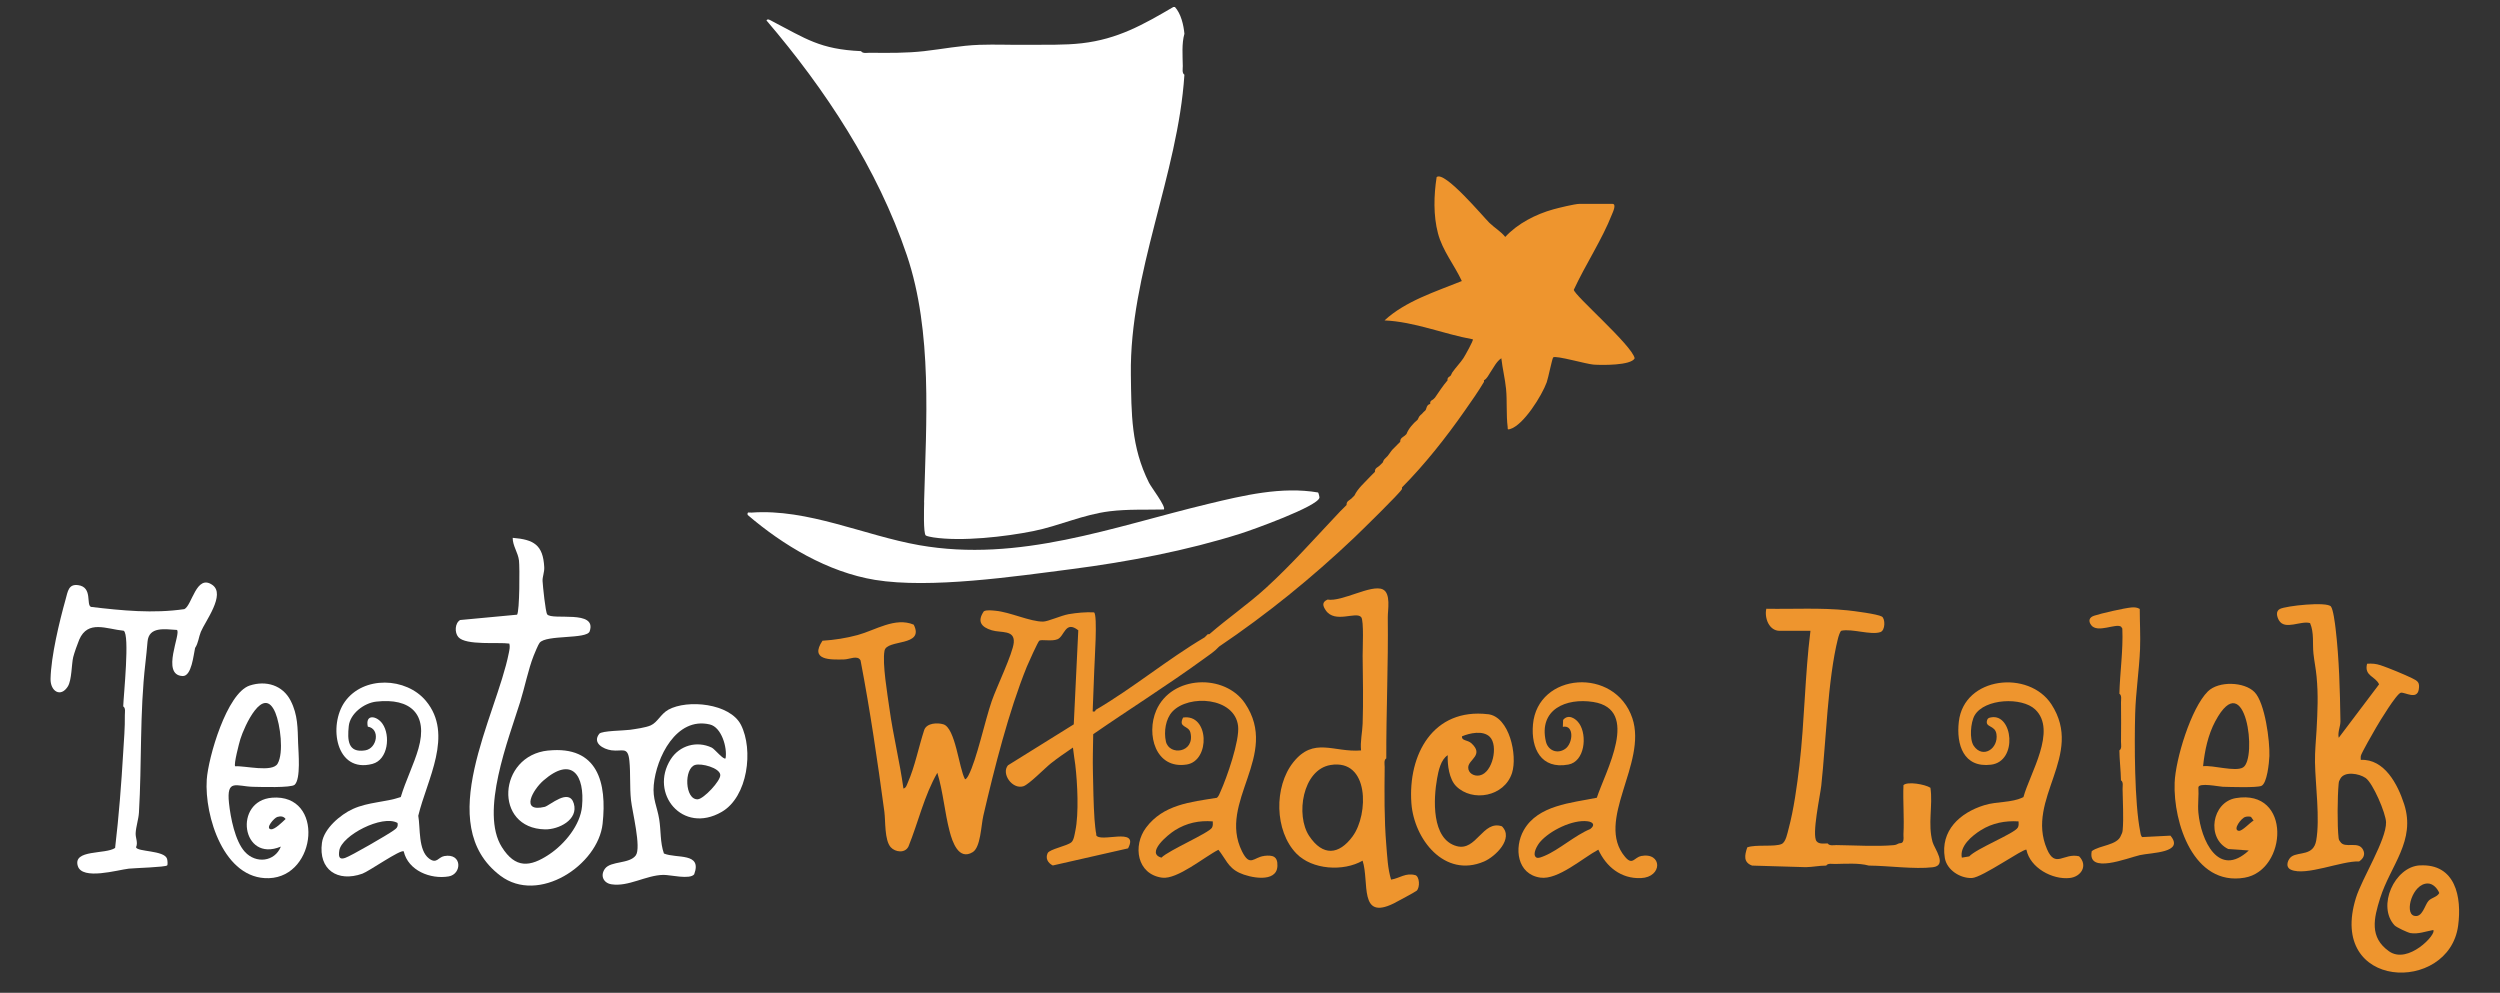
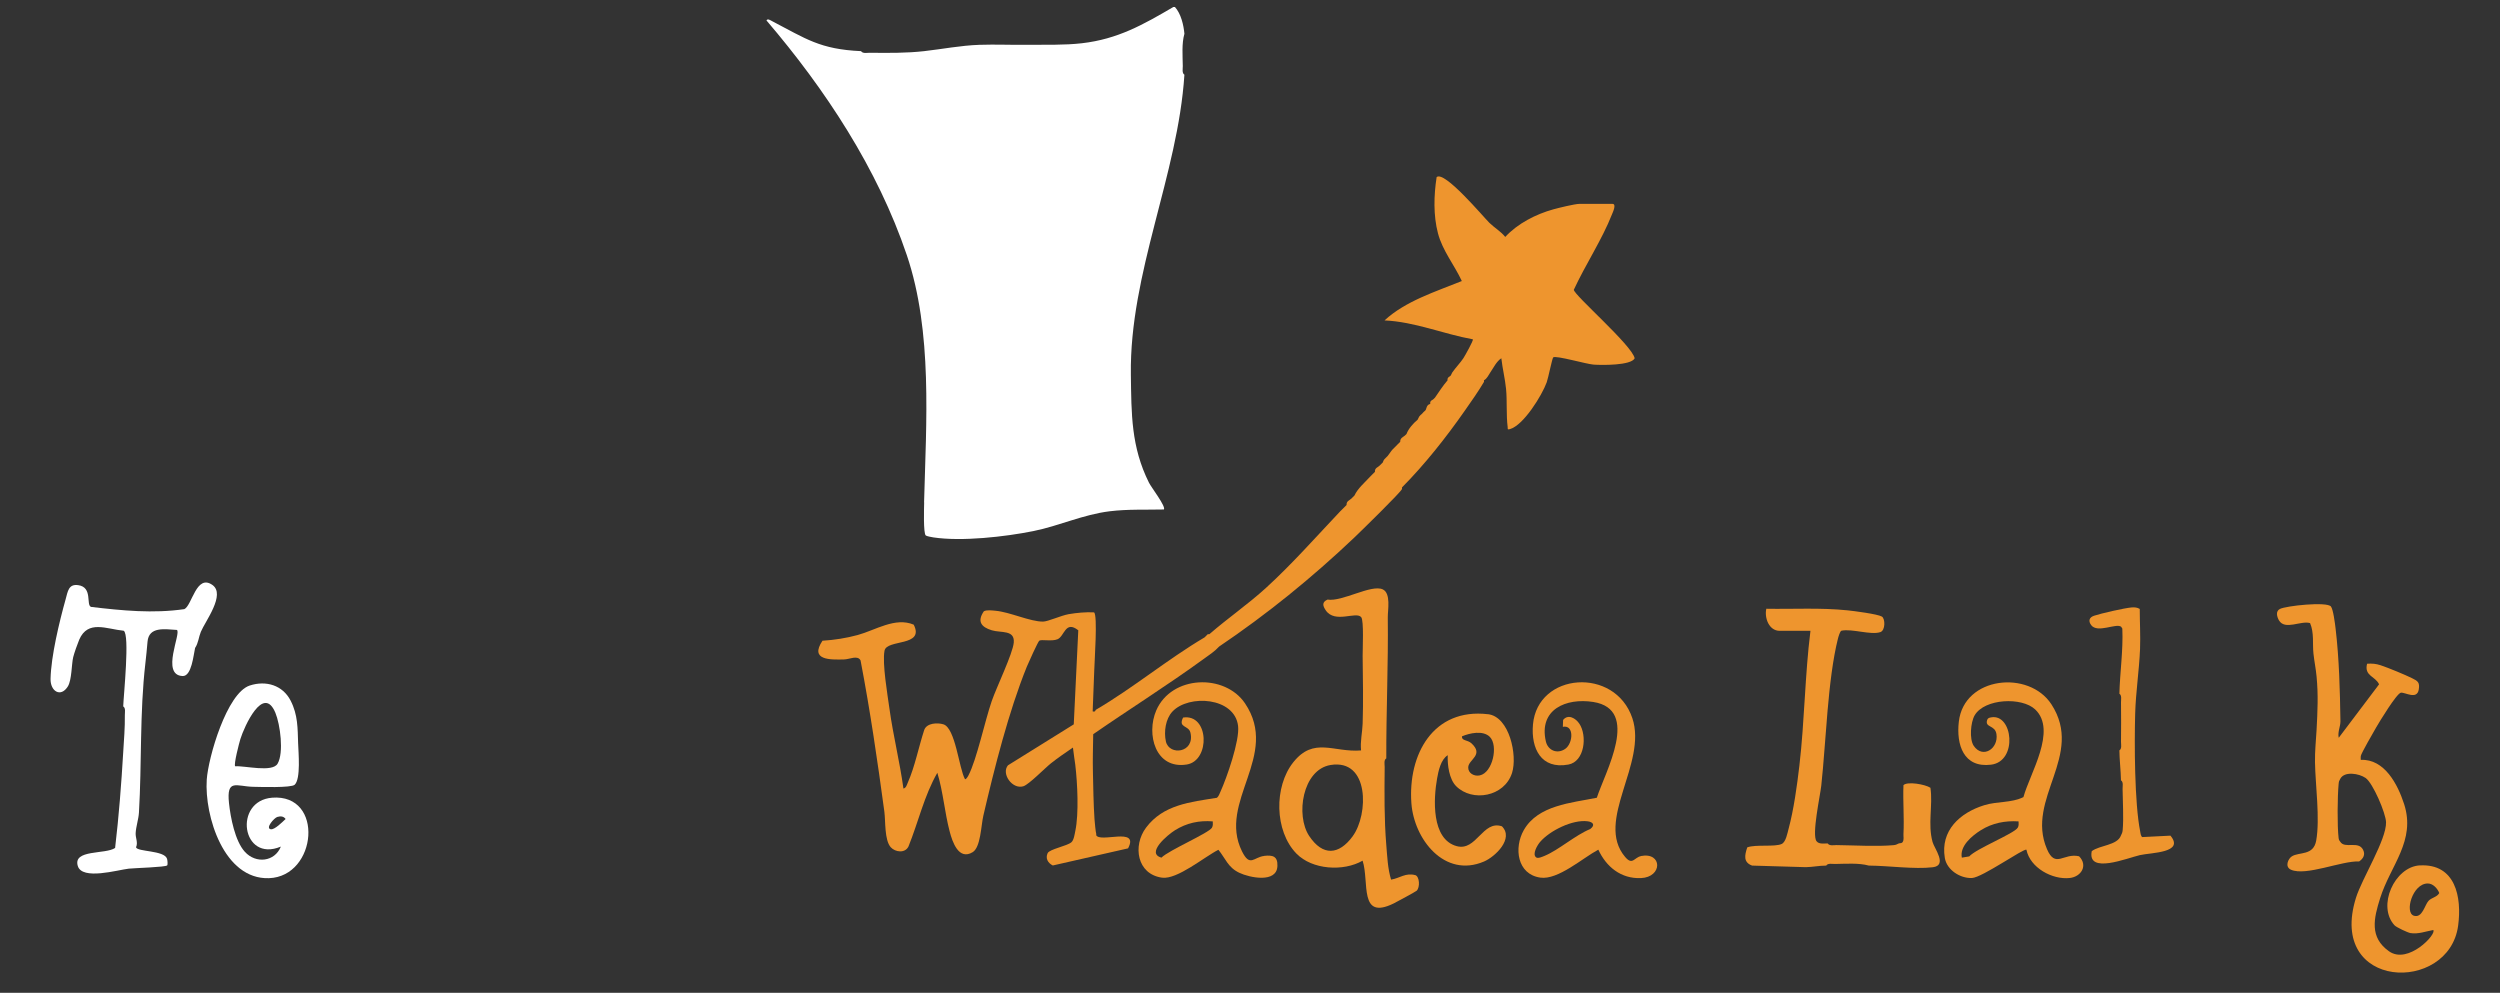
<svg xmlns="http://www.w3.org/2000/svg" id="Warstwa_1" version="1.1" viewBox="0 0 585.5 232.52">
  <rect x="0" y="0" width="585.5" height="232.52" fill="#333333" stroke="none" />
  <defs>
    <style> .st0 { fill: #fff; } .st1 { fill: #ee952e; } </style>
  </defs>
  <g>
    <path class="st0" d="M216.44,117.64c-.03,1.3-.22,7.32.38,7.77.25.19,1.35.38,1.77.45,6.66,1,16.76-.14,23.43-1.48,6.09-1.23,11.59-3.87,17.88-4.64,4.22-.52,8.52-.32,12.69-.42.5-.7-2.94-5.15-3.5-6.27-4.21-8.44-4.11-16.18-4.24-25.28-.34-23.82,11.03-46.83,12.54-70.27-.61-.38-.37-1.4-.38-2.02-.03-2.41-.28-5.29.38-7.57-.19-2.09-.8-4.69-2.22-6.27h-.37c-7.12,4.17-13.03,7.52-21.42,8.49-4.18.48-8.3.31-12.56.37-3.8.05-7.65-.13-11.45,0-4.47.16-8.52.98-12.93,1.48-4.18.47-8.46.43-12.75.38-.62,0-1.64.24-2.03-.38-9.62-.43-12.92-2.91-20.84-7.03-.35-.18-1.05-.68-1.31-.16,13.78,16.13,26.03,34.71,32.87,54.97,6.07,17.97,4.53,39.15,4.04,57.92l.02-.04h0Z" />
-     <path class="st0" d="M308.7,115.34c-8.54-1.46-17.46.68-25.77,2.68-22.33,5.37-44.23,13.78-67.65,9.66-12.81-2.25-26.09-8.59-39.27-7.63-.55.04-1.07-.29-.91.55,8.31,7.13,18.82,13.4,29.83,15.21,12.9,2.11,32.69-.8,46.01-2.52,13.16-1.7,27.02-4.33,39.66-8.34,2.63-.83,18.03-6.35,18.41-8.39.03-.17-.2-1.1-.31-1.22Z" />
-     <path class="st0" d="M128.38,175.77c-11.79,1.2-12.84,18.23-.74,18.47,3.19.06,7.86-2.24,6.75-6.04-1.1-3.77-5.66.49-6.83.77-5.84,1.37-2.74-4.05-.28-6.18,6.69-5.8,9.7-1.25,9.03,6.07-.4,4.38-4.07,8.81-7.63,11.2-4.59,3.08-7.98,3.34-11.14-1.66-5.19-8.22,1.57-25.29,4.28-33.99,1.05-3.37,1.91-7.67,3.16-10.84.26-.65,1.07-2.62,1.4-3.03,1.55-1.94,11.06-.77,11.72-2.68,1.78-5.16-8.73-2.5-9.94-3.97-.41-.5-1.03-6.71-1.09-7.8-.06-1.01.46-2.04.39-3.29-.28-5.2-2.44-6.44-7.39-6.84,0,1.91,1.27,3.44,1.48,5.35.18,1.64.15,11.81-.45,12.65l-13.34,1.25c-1.23.72-1.33,2.94-.42,3.99,1.74,2.02,9.45,1.15,11.95,1.53.2.74.02,1.46-.12,2.18-2.94,14.91-17.89,40.11-2.01,52.16,8.98,6.81,22.92-2.49,23.97-12.14,1.05-9.62-1.11-18.34-12.74-17.15h0Z" />
-     <path class="st0" d="M156.51,166.23c-1.73.95-2.53,2.95-4.1,3.65-1.17.53-3.52.84-4.87,1.04-1.41.2-6.62.21-7.19.93-1.69,2.15.92,3.6,2.85,3.87,2.55.36,3.85-1.03,4.2,2.44.3,2.9.05,6.15.38,9.22.28,2.65,2.44,11.11,1.13,12.94-1.47,2.05-5.86,1.28-7.22,3.12-1.16,1.57-.41,3.35,1.49,3.66,3.99.64,8.12-2.14,12.18-2.2,1.59-.03,6.21,1.16,7.22-.14,1.92-5.2-4.13-3.62-7.09-4.87-.91-2.59-.67-5.36-1.11-8.05-.47-2.91-1.57-4.7-1.27-7.98.57-6.4,5.26-16.07,13.14-14.19,2.76.66,4.11,5.45,3.68,7.93-.43.48-2.57-2.19-3.22-2.5-3.52-1.68-7.58-.51-9.64,2.74-5.04,7.96,2.76,17.62,11.95,12.31,6.15-3.55,7.47-14.57,4.51-20.39-2.57-5.05-12.53-6.02-17.02-3.54h0ZM163.43,187.2c-3.06.16-3.29-7.25-.63-8.05,1.49-.45,5.71.67,5.89,2.31.15,1.38-3.9,5.66-5.26,5.73h0Z" />
    <path class="st0" d="M49.75,137c-3.78-2.67-4.77,4.82-6.58,5.66-7.31,1.06-14.55.34-21.83-.52-1.26-.4.45-4.62-3.04-5.1-2.27-.31-2.42,1.49-2.93,3.31-1.47,5.26-3.41,13.28-3.53,18.63-.07,2.92,2.38,4.46,4.05,1.78.93-1.49.86-5.21,1.25-6.84.2-.85,1.05-3.27,1.42-4.12,2.04-4.68,6.38-2.47,10.41-2.08,1.47.89-.03,15.12-.11,17.72.61.38.37,1.4.38,2.02.04,2.98-.21,5.81-.38,8.68-.44,7.51-1.02,14.99-1.9,22.45-2.26,1.56-9.92.29-8.74,4.22,1.02,3.4,9.37.92,11.93.63,1.33-.15,8.64-.34,9.01-.77.16-.19.07-1.22-.04-1.55-.65-2.01-6.98-1.59-7.26-2.69.51-1.14-.14-2.15-.09-3.29.07-1.51.68-3.3.77-4.8.69-11.65.16-23.35,1.51-35.02.2-1.74.35-3.28.5-5.03.31-3.61,4.04-2.93,6.87-2.76,1.12.64-3.85,10.56,1.34,10.8,2.14.1,2.56-5.01,2.93-6.58.78-1.16.84-2.55,1.34-3.76,1.02-2.48,5.88-8.76,2.72-10.99h0Z" />
    <path class="st0" d="M63.74,186.82c-9.15.71-7.17,15.3,2.04,11.45-1.44,3.58-5.85,4.06-8.43,1.23-2.31-2.53-3.36-8.03-3.72-11.41-.61-5.82,1.74-3.9,5.67-3.82,1.65.03,8.9.28,9.71-.48,1.47-1.37.88-7.6.81-9.7-.12-3.49-.03-6.65-1.76-10.01-1.85-3.59-5.73-4.78-9.57-3.53-5.38,1.76-9.72,16.87-10.07,22.04-.56,8.49,4.02,23.44,14.58,23.08,11.29-.39,13.02-19.8.72-18.85h.02ZM56.29,173.1c.93-2.98,5.39-12.89,8.2-6.18,1.14,2.73,2.02,9.38.52,11.94-1.23,2.1-7.6.45-9.93.6-.39-.38.93-5.45,1.21-6.35h0ZM63.39,194.21c-1.29-.27.84-2.67,1.55-2.88.74-.22,1.47-.2,1.95.48-.69.63-2.59,2.59-3.49,2.4h0Z" />
-     <path class="st0" d="M104.02,200.5c-1.4.26-1.75,1.93-3.55.56-2.56-1.95-2-7.15-2.51-10.01,2.03-8.47,8.37-18.99,1.79-26.9-4.64-5.56-14.64-5.93-18.99.2-3.91,5.52-2.13,16.8,6.45,14.56,3.7-.97,4.27-6.68,2.37-9.4-1.31-1.89-4.09-2.38-3.44.67,2.94.47,2.24,5.11-.63,5.56-4.08.64-4.16-2.46-3.83-5.68.3-2.92,3.57-5.42,6.43-5.74,8.04-.91,12.19,2.92,9.89,10.99-1.03,3.63-3.04,7.65-4.14,11.36-3.66,1.26-7.53,1.12-11.24,2.8-2.89,1.31-6.77,4.6-7.22,7.91-.86,6.3,3.65,9.3,9.46,7.24,1.55-.55,8.94-5.75,9.69-5.23,1.05,4.52,6.27,6.58,10.52,5.87,3.14-.52,3.25-5.57-1.07-4.76h.02ZM92.13,194.52c-1.4,1.01-9.93,5.95-11.31,6.41-1.46.49-1.54-.4-1.36-1.71.5-3.54,10.11-8.52,13.65-6.48.17,1-.29,1.29-.98,1.78Z" />
  </g>
  <g>
    <path class="st1" d="M256.77,195.45c-.17-.54-.39-2.87-.44-3.62-.24-3.59-.29-7.49-.37-11.07-.07-2.93.03-5.88.07-8.81,8.58-5.94,17.47-11.51,25.91-17.65,1.29-.94,2.49-1.69,3.58-2.88,11.21-7.56,21.78-16.15,31.58-25.45,1.44-1.37,10.98-10.67,11.25-11.45.04-.11-.04-.27,0-.37,5.33-5.37,10.35-11.73,14.7-17.96,1.48-2.12,3.21-4.55,4.5-6.76.05-.09-.05-.28,0-.37.72-.39,1.04-1.2,1.48-1.84.76-1.12,1.43-2.55,2.58-3.32.27,2.39.87,4.8,1.11,7.2.27,2.74.02,6.16.37,8.86.06.43-.15.74.54.54,3.2-.92,7.5-7.91,8.61-10.96.35-.97,1.29-5.67,1.53-5.85.65-.48,7.73,1.57,9.43,1.7,1.78.14,8.83.24,9.64-1.48-.56-2.99-14.26-14.84-14.25-16.05,2.65-5.76,6.65-11.81,8.93-17.65.16-.4,1.16-2.46.12-2.46h-7.76c-1.03,0-4.88.94-6.1,1.28-4.09,1.14-8.36,3.32-11.25,6.46-1.05-1.31-2.53-2.15-3.71-3.3-1.43-1.4-10.54-12.31-12.36-10.71-.66,4.24-.79,8.98.31,13.15,1.08,4.12,3.84,7.4,5.59,11.19-6.13,2.48-13.23,4.7-18.1,9.22,7.13.33,13.74,3.17,20.68,4.43.21.21-1.89,3.93-2.22,4.43-.64.98-1.8,2.19-2.59,3.32-.15.22-.22.52-.37.74-.17.24-.88.38-.74,1.11-1.12,1.31-1.98,2.65-2.95,4.06-.09.13-.27.23-.37.37-.13.18-.63.21-.74.74v.37c-.89.15-.87,1.18-1.11,1.48-.16.19-.46.37-.74.74l-.13.13c-.16.14-.4.3-.61.61-.15.22-.22.52-.37.74-1.01.81-2.16,2.13-2.59,3.32-.13.11-.24.26-.37.37-.52.43-1.13.58-1.11,1.48-.36.38-.69.64-1.11,1.11l-.24.24c-.15.15-.33.3-.5.5-.4.45-.71,1.02-1.11,1.48-.11.13-.26.24-.37.37-.11.13-.26.24-.37.37-.29.34-.33.7-.37.74-.18.21-.48.45-.74.74-.35.4-1.2.54-1.11,1.48-.35.37-.71.67-1.11,1.11-1.25,1.36-2.94,2.79-3.69,4.43-.23.23-.51.53-.74.74-.47.43-1.15.56-1.11,1.48-.49.5-.98.96-1.48,1.48-5.67,5.99-11.26,12.34-17.35,17.9-4.23,3.86-8.98,7.12-13.3,10.88h-.37l-.74.74c-8.75,5.18-16.71,11.83-25.48,16.97-.12.07-.04.57-.74.37l.37-9.59c.04-1.96.84-13.04-.05-13.6-1.88-.11-4.08.1-5.94.42-1.78.31-4.87,1.74-6.01,1.74-3.03.02-7.71-2.23-11.13-2.54-.77-.07-2.09-.25-2.73.13-1.62,2.38-.6,3.69,1.85,4.44,2.19.67,5.43-.17,5.16,2.9-.23,2.58-4.08,10.54-5.16,13.69-1.6,4.62-3.52,13.74-5.46,17.42-.14.27-.58,1.02-.81.85-1.4-2.51-2.23-12.01-5.07-12.84-1.42-.42-3.86-.3-4.46,1.3-1.29,3.92-2.2,8.64-3.86,12.37-.23.52-.37,1.23-1.02,1.38-.85-6.26-2.41-12.43-3.27-18.68-.46-3.34-1.72-10.63-1.16-13.6.52-2.77,9.47-.88,6.84-6.1-4.32-1.84-9,1.3-13.11,2.42-2.67.73-5.49,1.17-8.26,1.34-3.07,4.6,1.82,4.47,5.13,4.38,1.2-.03,3.11-1.07,3.79.24,2.25,11.72,3.97,23.56,5.57,35.39.3,2.26,0,6.69,1.5,8.36,1.06,1.17,3.36,1.47,4.16-.2,2.31-5.72,3.66-11.86,6.75-17.24,1.36,4.44,1.71,9.27,2.88,13.72.65,2.49,2.12,6.86,5.4,4.87,1.87-1.13,1.96-6.26,2.5-8.57,2.58-11.07,5.93-24.38,10.17-34.85.32-.8,2.64-5.93,2.93-6.11.56-.35,2.95.23,4.28-.34,1.64-.7,1.79-4.49,4.85-2.09l-1.06,22.03-15.41,9.59c-1.63,1.96,1.02,5.7,3.6,4.91,1.32-.41,5.04-4.24,6.46-5.37,1.65-1.31,3.42-2.51,5.16-3.7.13,1.35.39,2.71.55,4.06.5,4.23.87,11.39,0,15.5-.16.76-.33,2.1-.9,2.61-1,.89-5.1,1.61-5.57,2.55-.58,1.24.06,2.32,1.2,2.9l17.63-4.01c2.75-5.21-6.84-1.08-7.5-3.18l.08-.06h0Z" />
    <path class="st1" d="M566.73,202.67c-5.92.32-10.1,9.55-5.92,14.05.43.46,3.1,1.71,3.73,1.81,1.81.29,3.59-.41,5.33-.72.86.95-5.89,8.14-10.35,4.99-4.65-3.27-3.58-7.72-2.09-12.45,2.42-7.69,8.41-13.42,5.61-22.05-1.5-4.62-4.59-10.59-10.15-10.34,0-.3-.04-.61.01-.91.11-.66,3.02-5.68,3.62-6.72.73-1.26,4.79-7.97,5.78-8.1.98-.13,3.78,1.75,4.18-.77.26-1.65-.23-1.97-1.62-2.65-1.73-.84-5.53-2.42-7.33-3.01-1.08-.36-2.03-.43-3.16-.35-.73,2.9,1.94,2.89,2.81,4.82l-9.45,12.52c-.3-1.32.42-2.67.4-3.87-.1-7.09-.3-14.7-1.14-21.76-.13-1.09-.54-4.4-1.08-5.11-.91-1.2-10.55-.17-11.96.57-1.04.54-.7,1.82-.22,2.66,1.4,2.4,5.12,0,7.29.65.98,2.28.54,4.84.79,7.14.19,1.76.57,3.61.73,5.35.42,4.36.23,8.19,0,12.54-.14,2.59-.41,4.86-.37,7.56.09,5.32,1.2,13.24.28,18.36-.65,3.6-3.99,2.58-5.72,3.69-.83.53-1.72,2.44-.18,3.12,3.49,1.56,11.85-2.12,15.96-1.94.97-.66,1.51-1.6.91-2.75-1.11-2.16-4.26-.15-5.33-1.85-.22-.35-.32-.34-.39-.88-.34-2.78-.27-9.77,0-12.62.07-.73.1-.69.39-1.25.97-1.85,4.42-1.25,5.93-.2,1.72,1.19,4.74,8.27,4.79,10.37.1,4.11-5.6,13.08-7.04,17.68-6.77,21.67,21.76,22.54,23.92,6.56.91-6.71-.61-14.58-8.96-14.13h0ZM568.76,210.98c-.89.95-1.44,4.11-3.44,3.48-2.22-.71-.33-7.55,3.26-7.55,1.23,0,2.27,1.16,2.7,2.24-.55.98-1.81,1.06-2.52,1.83Z" />
    <path class="st1" d="M452.1,184.49c-1.21-.79-5.38-1.54-6.31-.61-.15,3.79.2,7.65,0,11.44-.03.59.16,1.34-.18,1.87-.22.37-.68.24-.93.35-.5.2-.52.33-1.25.4-3.96.35-9.24.03-13.34-.02-.62,0-1.64.24-2.03-.38-.84-.04-2,.25-2.62-.52-1.17-1.46.84-10.64,1.1-13,1.12-10.27,1.49-24.82,3.91-34.47.1-.39.49-1.76.82-1.84,2.52-.52,6.87,1.08,9.11.33,1.21-.41,1.15-3.17.36-3.64-.99-.59-6.57-1.31-8.05-1.46-6.3-.65-12.69-.26-19.02-.37-.48,2.15.63,5.17,3.14,5.17h7.2c-1.31,10.44-1.37,21.07-2.59,31.54-.54,4.63-1.32,10.34-2.53,14.81-.29,1.06-.63,3.09-1.61,3.56-1.59.76-6.08.06-8.07.8-.64,1.9-.93,3.51,1.13,4.27l12.56.37c1.61-.02,3.09-.36,4.8-.37.38-.61,1.4-.37,2.03-.38,2.54-.03,5.54-.28,7.95.38,4.59.03,10.7.9,14.98.39,3.5-.42.37-4.38-.05-5.9-1.17-4.23.1-8.57-.5-12.7v-.02h-.01Z" />
    <path class="st1" d="M331.45,204.96c-2.23-.63-3.65.73-5.66,1.05-.79-2.61-.89-5.39-1.12-8.11-.5-5.99-.44-12.17-.38-18.27,0-.62-.24-1.64.38-2.02-.03-10.97.48-21.99.35-33.04-.02-1.65.78-5.63-1.18-6.54-2.69-1.24-9.54,2.97-12.94,2.39-1.32.61-1.14,1.42-.43,2.49,2.15,3.22,7.16.17,8.33,1.64.65.82.32,7.43.33,9.07.05,5.2.18,10.68,0,15.86-.07,2.06-.59,4.16-.37,6.27-6.41.53-11.05-3.27-15.87,2.77-4.55,5.71-4.42,16.09.73,21.39,3.71,3.81,11.03,4.24,15.5,1.66,1.63,5.02-.95,14.05,7.27,10.02.69-.34,5.18-2.77,5.4-2.99.8-.8.69-3.31-.34-3.66v.02h0ZM316.84,195.8c-3.27,4.49-7.05,4.74-10.22,0-3.24-4.85-1.58-15.57,5.01-16.64,9.12-1.48,8.88,11.59,5.2,16.64h0Z" />
-     <path class="st1" d="M523.62,186.92c-5.58.95-6.98,9.39-1.77,11.92l4.82.34c-7.13,6.63-11.22-2.46-11.81-8.85-.18-1.89.13-3.99,0-5.9,0-1.23,4.87-.19,5.71-.17,1.67.05,8,.26,9.05-.21,1.35-.59,1.81-5.47,1.87-6.98.13-3.48-1.02-12.48-3.49-14.99-2.39-2.43-8.41-2.64-10.92-.15-3.95,3.92-7.57,15.87-7.78,21.38-.35,9.37,4.45,24.27,16.36,22.25,10.05-1.7,11.11-20.88-2.04-18.64h0ZM518.85,168.87c7.09-13.19,9.88,8.85,6.46,10.87-1.81,1.07-7.06-.58-9.35-.3.39-3.65,1.14-7.31,2.89-10.58h0ZM524.28,194.58c-1.44-.28.65-2.99,1.55-3.25.45-.13.9-.14,1.35-.02l.61.87c-.8.41-2.7,2.56-3.5,2.4h0Z" />
    <path class="st1" d="M479.39,198.83c-5.04-11.79,8.84-21.88,1.05-33.88-5.26-8.09-20.44-6.53-21.68,4.03-.64,5.43,1.11,10.9,7.54,10.11,6.34-.78,5.1-12.05,0-11.08-.4.08-.75.15-.9.59-.62,1.87,1.84,1.13,2.17,3.32.51,3.42-3.22,5.86-5.33,2.74-1.04-1.55-.73-5.5.23-7.14,2.31-3.93,11.06-4.33,14.18-1.36,5.16,4.92-1.25,14.97-2.76,20.52-2.82,1.4-6.12.95-9.18,1.9-5.7,1.76-10.31,5.95-9.23,12.37.48,2.81,3.6,4.79,6.35,4.68,2.43-.11,12.19-7.05,12.76-6.62.86,4.22,6.04,7.05,10.12,6.62,2.72-.29,4.34-2.93,2.21-5.09-3.66-.85-5.54,2.94-7.53-1.7h0ZM472.56,193.84c-.81,1.38-9.73,4.91-11.36,6.73l-1.74.29c-.55-2.71,2.4-5.14,4.46-6.43,2.69-1.68,5.68-2.26,8.83-2.06.01.51.09,1-.19,1.47Z" />
    <path class="st1" d="M296.03,200.47c-2.41.28-3.29,2.69-5.16-1.1-5.76-11.62,8.96-22.42.71-34.65-4.74-7.02-17.21-6.61-20.79,1.67-2.39,5.54-.21,13.82,7.14,12.66,5.56-.88,5.27-11.93-.85-11-1.24,2.45,1.31,1.77,1.72,3.54,1.1,4.76-4.99,5.48-5.75,2.05-.5-2.25-.08-5.27,1.53-6.99,3.81-4.07,14.59-3.39,15.38,3.38.4,3.4-2.63,12.09-4.14,15.41-.23.5-.38,1.02-.81,1.4-6.2,1-12.57,1.59-16.62,7.01-3.14,4.21-2.14,10.89,3.76,11.7,3.55.49,9.95-4.9,13.2-6.53,1.71,2.11,2.22,4.12,4.9,5.39,2.38,1.14,8.77,2.49,8.92-1.59.09-2.29-1.1-2.61-3.12-2.37l-.02.02h0ZM283.85,193.84c-.76,1.28-10.17,5.31-11.84,7.02-3.73-1.03,1.49-5.38,3.19-6.43,2.72-1.69,5.63-2.32,8.83-2.06.01.51.09,1-.19,1.47h.01Z" />
    <path class="st1" d="M384.32,200.5c-1.59.31-1.98,2.25-3.72.19-7.15-8.42,5.27-21.89,1.69-32.51-4.07-12.07-22.2-10.72-23.27,1.5-.49,5.6,1.9,10.56,8.29,9.38,3.84-.71,4.44-6.76,2.58-9.56-.88-1.32-2.65-2.33-3.81-.89l-.06,1.61c2.68-.54,2.43,3.85.56,5.16-1.88,1.31-4.06.36-4.54-1.74-1.71-7.5,4.73-10.24,11.1-9.24,11.12,1.75,2.79,16.38.84,22.43-5.91,1.21-13.8,1.72-17.12,7.61-2.33,4.13-1.55,10.33,3.9,11.1,4.14.59,9.95-4.63,13.57-6.55,1.85,4.02,5.31,6.85,9.97,6.66,5.13-.21,5.04-6.15.01-5.17v.02h0ZM372.44,194.16c-3.47,1.4-7.43,4.94-10.7,6.28-.49.2-1.53.68-1.96.37-1.02-.73.28-2.9.91-3.63,2.27-2.64,7.56-5.26,11.08-4.84,1.35.16,1.88.9.67,1.81h0Z" />
    <path class="st1" d="M348.49,167.27c-12.83-1.51-18.78,9.42-17.94,20.87.62,8.41,7.76,17.58,17,13.63,2.64-1.13,7.07-5.38,4.2-8.25-4.5-1.52-5.96,5.89-10.57,4.65-6.01-1.61-5.46-11.15-4.61-15.86.32-1.79.86-4.42,2.49-5.44-.1,2.24.33,5.61,1.97,7.25,3.79,3.79,11.31,2.48,13.09-3.1,1.31-4.1-.61-13.17-5.63-13.76h0ZM346.55,181.6c-1.32.28-2.76-.53-2.69-1.93.09-1.81,3.73-2.85.76-5.58-.94-.86-2.34-.55-2.23-1.64,1.85-.78,4.94-1.45,6.52.12,2.04,2.03.69,8.39-2.35,9.03h0Z" />
    <path class="st1" d="M501.8,196.07c-.42-.1-.5-.97-.57-1.34-1.33-6.7-1.37-20.54-1.17-27.65.14-5.01.94-10.1,1.14-15.1.12-3.11-.07-6.26-.07-9.37-.61-.35-1.17-.4-1.87-.35-1.66.13-7.16,1.39-8.81,1.94-1.15.38-1.43,1.21-.7,2.2,1.47,1.96,5.78-.49,7.01.37l.29.44c.22,5.08-.56,10.19-.69,15.26.61.38.37,1.4.38,2.02.03,3.07.04,6.16,0,9.23,0,.62.24,1.64-.38,2.02.02,2.27.33,4.63.37,7.01.61.38.37,1.4.38,2.02.03,2.97.28,6.78.02,9.64-.07.76-.24.8-.4,1.25-.83,2.34-4.97,2.27-6.84,3.68-1.11,5.5,8.37,1.59,11.27.93,2.66-.61,10.53-.5,7.16-4.56l-6.54.33.02.03h0Z" />
  </g>
</svg>